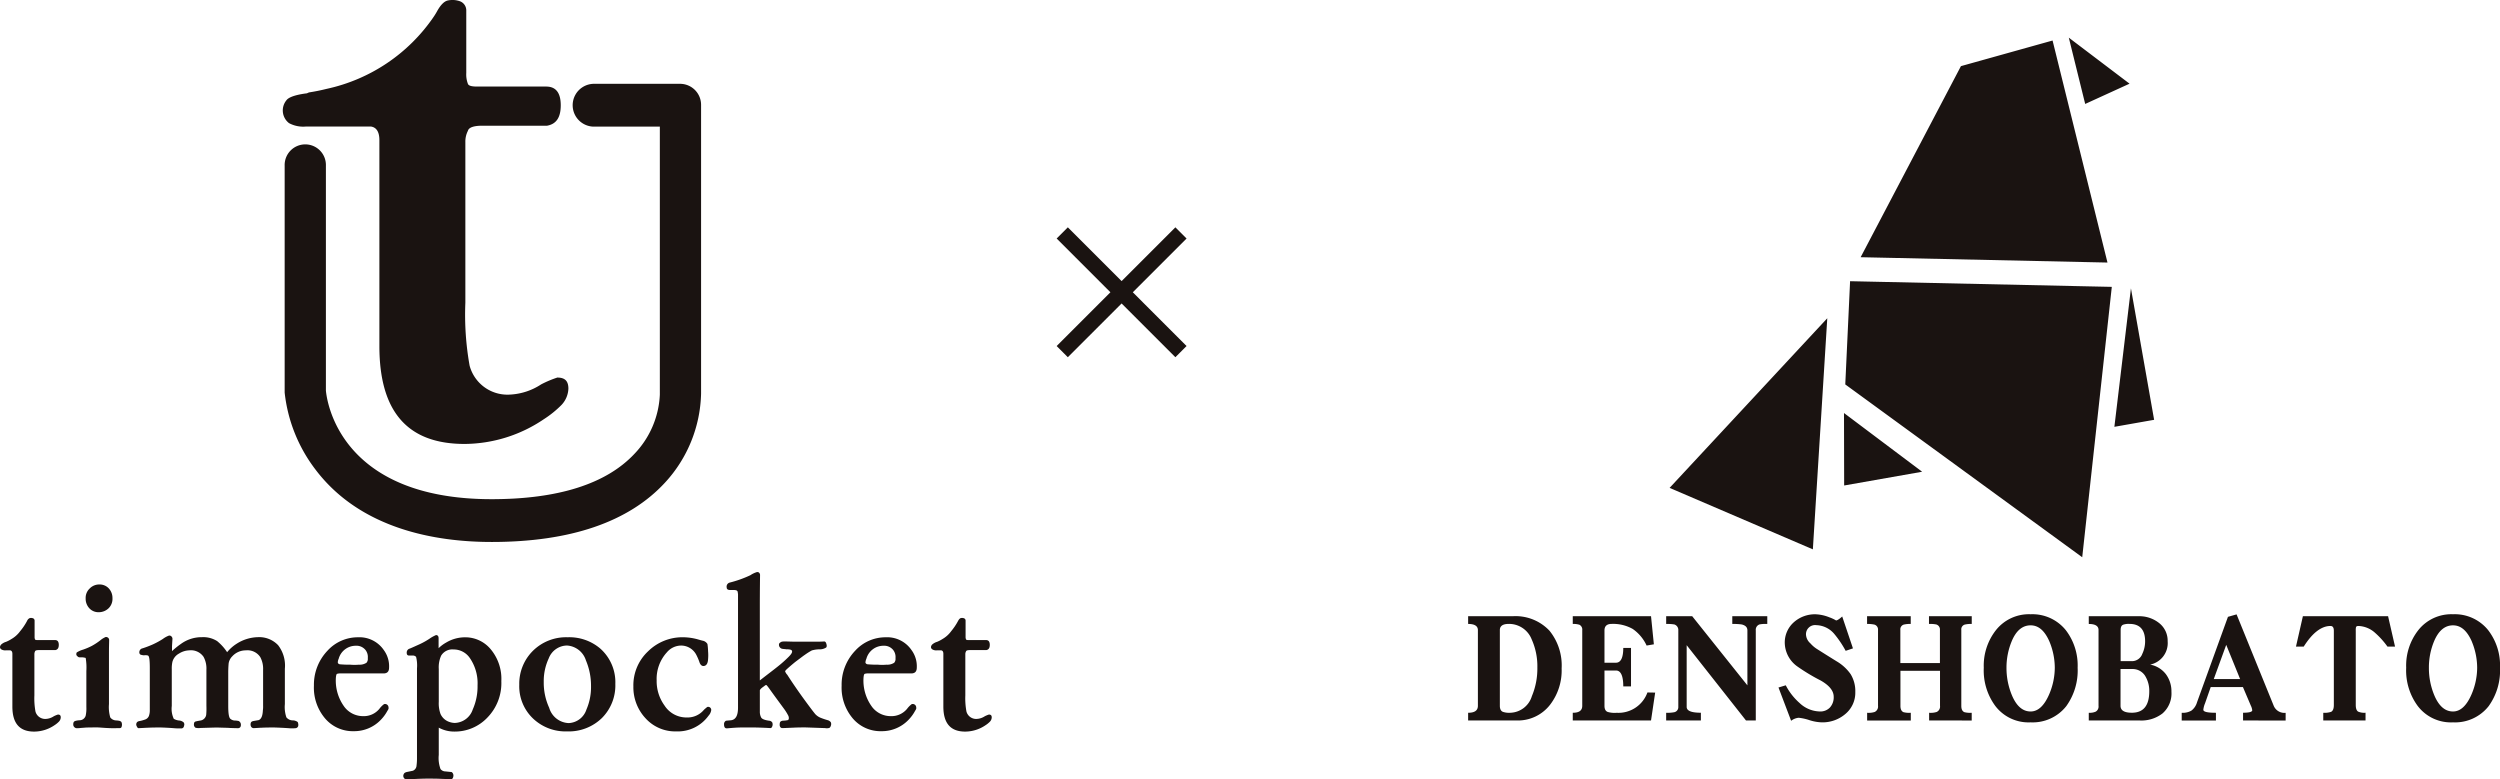
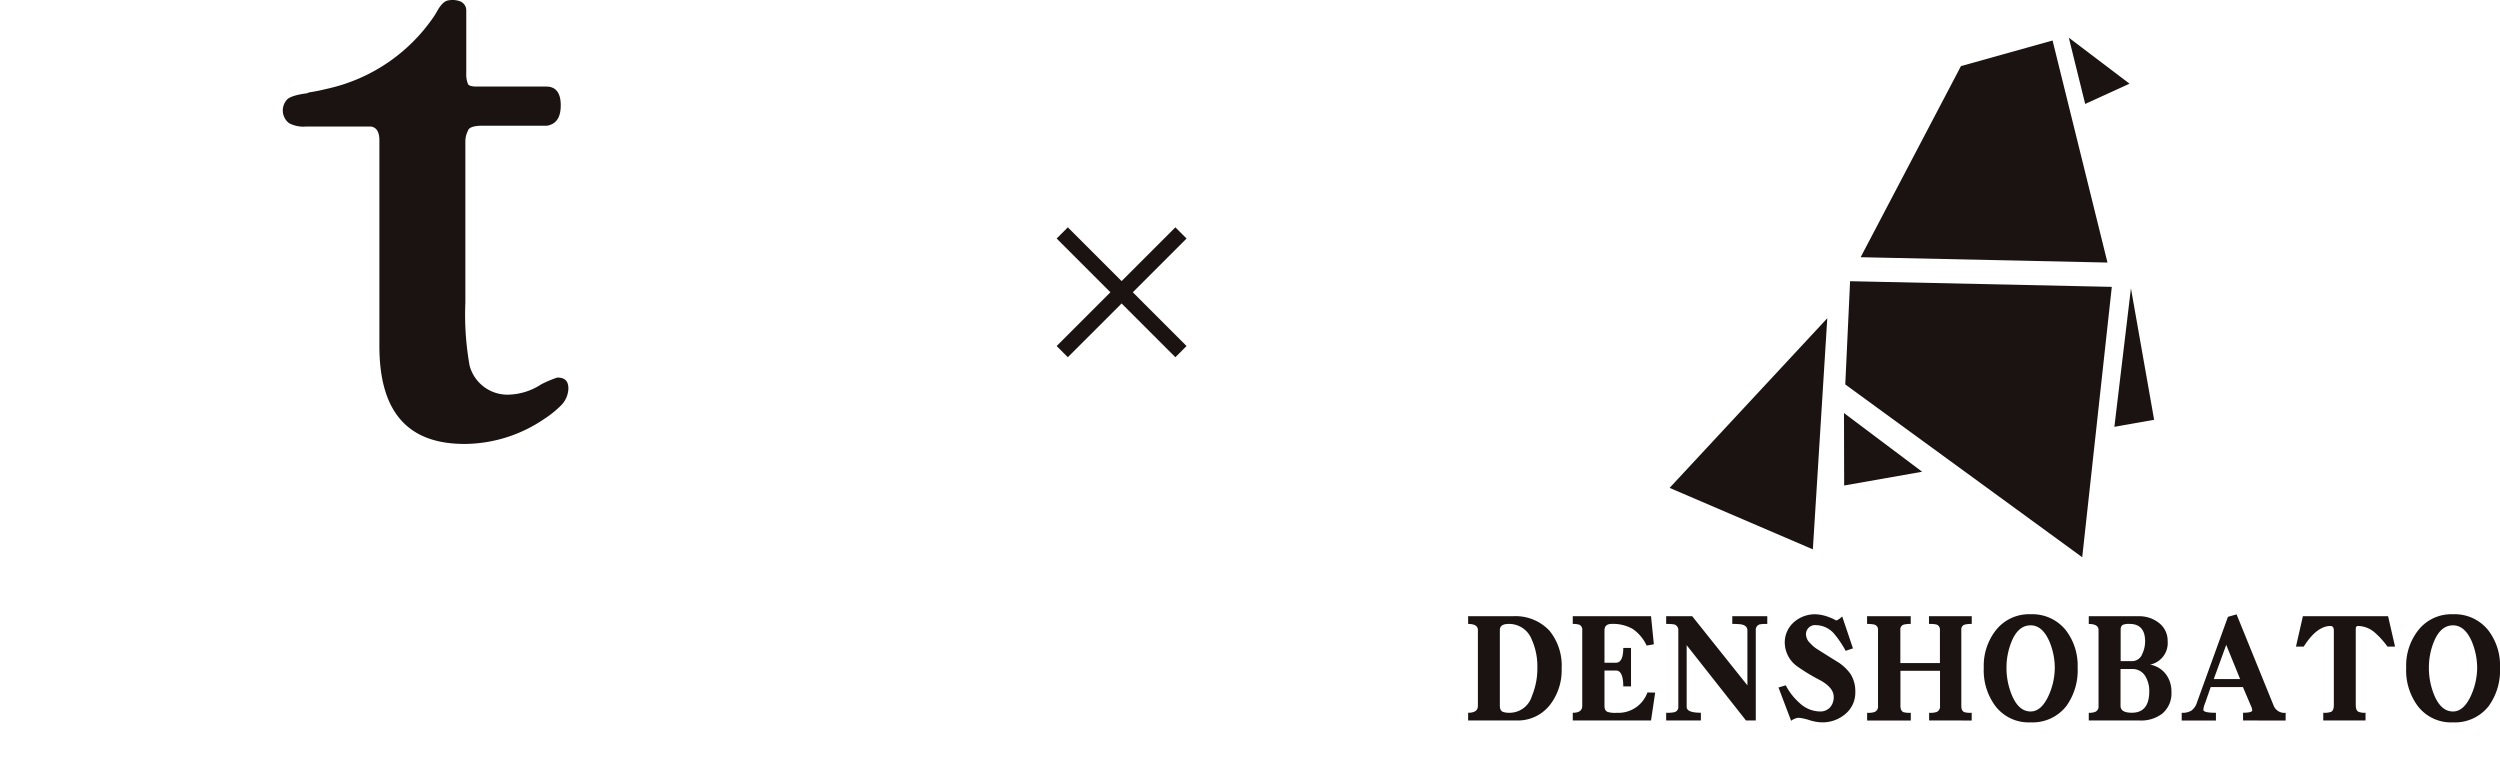
<svg xmlns="http://www.w3.org/2000/svg" width="202.848" height="63.239">
  <g fill="#1a1311">
-     <path d="M4.784 58.55a2.055 2.055 0 0 1-.372.3 2.944 2.944 0 0 1-1.642.511c-1.186 0-1.766-.671-1.766-2.033V53.05c0-.157-.055-.263-.179-.281H.471a.618.618 0 0 1-.354-.073c-.139-.088-.157-.23-.033-.387a.973.973 0 0 1 .405-.23 2.727 2.727 0 0 0 .442-.23 2.287 2.287 0 0 0 .708-.639 4.675 4.675 0 0 0 .566-.847.4.4 0 0 1 .212-.212.445.445 0 0 1 .266.018.2.2 0 0 1 .124.175v1.31a.533.533 0 0 0 .033.226c.018.036.073.055.2.055h1.43c.193 0 .3.124.3.39 0 .245-.088.387-.281.423H3.141c-.179 0-.285.036-.3.106a.519.519 0 0 0-.051.23v3.339a5.952 5.952 0 0 0 .088 1.31.817.817 0 0 0 .832.6 1.288 1.288 0 0 0 .653-.215 2.083 2.083 0 0 1 .336-.139c.161 0 .23.069.23.23a.521.521 0 0 1-.145.341Zm5.101.353c-.018.12-.069.175-.157.175-.2 0-.5.018-.883 0-.46-.018-.781-.055-.938-.055-.3 0-.85 0-1.026.018-.212.018-.285.018-.423.036-.23.018-.3.018-.372-.036a.29.29 0 0 1-.142-.263c0-.2.069-.248.179-.285a1.548 1.548 0 0 1 .318-.051.52.52 0 0 0 .511-.372 2.741 2.741 0 0 0 .055-.708v-2.916a4.639 4.639 0 0 0-.055-1.062 1.39 1.39 0 0 0-.3-.051h-.216c-.055 0-.106-.036-.179-.106s-.088-.161-.033-.285a1.952 1.952 0 0 1 .511-.23 5.215 5.215 0 0 0 .708-.3 5.16 5.16 0 0 0 .723-.478 1.659 1.659 0 0 1 .409-.248.279.279 0 0 1 .212.073.25.25 0 0 1 .069.193c0 .124-.015.478-.015 1.044v4.135a2.973 2.973 0 0 0 .106 1.08.615.615 0 0 0 .493.245 1.759 1.759 0 0 1 .266.036c.088.037.142.069.157.124a.5.5 0 0 1 .022.287Zm-1.076-9.547a1.142 1.142 0 0 1-.8.318.994.994 0 0 1-.759-.318 1.13 1.13 0 0 1-.3-.8 1.043 1.043 0 0 1 .336-.814 1.069 1.069 0 0 1 .777-.318 1.008 1.008 0 0 1 .763.318 1.143 1.143 0 0 1 .3.8 1.066 1.066 0 0 1-.317.815Zm15.206 9.726a3.162 3.162 0 0 1-.635 0 32.62 32.62 0 0 0-1.131-.055c-.285 0-.62 0-.989.018-.091 0-.321.018-.675.036a.247.247 0 0 1-.23-.161.412.412 0 0 1 0-.281c.036-.088.124-.124.248-.142.088-.018.212-.036.391-.069.212-.088.318-.354.336-.8a1.9 1.9 0 0 0 .018-.354v-2.932a1.992 1.992 0 0 0-.23-1.025 1.239 1.239 0 0 0-1.168-.547 1.476 1.476 0 0 0-1.113.493 1.023 1.023 0 0 0-.285.566 8.66 8.66 0 0 0-.033.8v2.653c0 .584.051.938.175 1.044a.6.6 0 0 0 .39.139 1.562 1.562 0 0 1 .281.036.329.329 0 0 1 .179.266c.015.193-.055.3-.215.318 0 0-.226 0-.672-.018-.212-.018-.547-.018-1.007-.036-.263 0-.723.018-1.379.036a1.072 1.072 0 0 1-.405-.018.3.3 0 0 1-.124-.318.179.179 0 0 1 .142-.193 3.344 3.344 0 0 1 .372-.073.558.558 0 0 0 .474-.456 5.48 5.48 0 0 0 .018-.726v-2.941a1.977 1.977 0 0 0-.23-1.044 1.24 1.24 0 0 0-1.164-.529 1.636 1.636 0 0 0-.832.263 1.084 1.084 0 0 0-.529.657 2.476 2.476 0 0 0-.055.6v2.989a1.918 1.918 0 0 0 .161 1.044 1.035 1.035 0 0 0 .423.139.618.618 0 0 1 .387.161.3.3 0 0 1 .018.285.211.211 0 0 1-.175.193 4.7 4.7 0 0 1-.672-.018 25.503 25.503 0 0 0-1.025-.055c-.3 0-.653 0-1.026.018-.088 0-.336.018-.744.036-.088.018-.139-.036-.193-.161a.277.277 0 0 1 0-.281c.037-.073.124-.124.285-.142a2.992 2.992 0 0 0 .369-.106.513.513 0 0 0 .336-.3 1.35 1.35 0 0 0 .073-.5v-3.376c0-.6-.036-.938-.124-1.007-.036-.036-.161-.055-.372-.036a1.429 1.429 0 0 1-.248-.051.208.208 0 0 1-.106-.2.319.319 0 0 1 .266-.317 7.956 7.956 0 0 0 .832-.318 6.451 6.451 0 0 0 .81-.442 1.916 1.916 0 0 1 .478-.266.214.214 0 0 1 .212.055.277.277 0 0 1 .091.193l-.037.6v.405a6.354 6.354 0 0 1 .723-.584 2.853 2.853 0 0 1 1.715-.547 2.093 2.093 0 0 1 1.223.318 3.981 3.981 0 0 1 .81.9 3.239 3.239 0 0 1 .781-.69 3.319 3.319 0 0 1 1.73-.529 2.107 2.107 0 0 1 1.628.653 2.706 2.706 0 0 1 .547 1.909v2.865a2.589 2.589 0 0 0 .124 1.08.669.669 0 0 0 .529.245.666.666 0 0 1 .248.055c.088.036.142.069.161.124.07.252.018.394-.161.452Zm7.109-4.441h-3.481a.864.864 0 0 0-.3.036c-.051.036-.069.124-.088.281a3.593 3.593 0 0 0 .708 2.423 1.9 1.9 0 0 0 1.5.726 1.632 1.632 0 0 0 1.325-.6 1.791 1.791 0 0 1 .372-.372.28.28 0 0 1 .35.179.517.517 0 0 1 .018.175.46.46 0 0 1-.088.175 3.2 3.2 0 0 1-.478.675 2.986 2.986 0 0 1-2.263.989 2.949 2.949 0 0 1-2.4-1.131 3.853 3.853 0 0 1-.828-2.565 4 4 0 0 1 1.095-2.828 3.324 3.324 0 0 1 2.474-1.095 2.391 2.391 0 0 1 2.106 1.044 2.215 2.215 0 0 1 .423 1.431c-.003.3-.146.457-.445.457Zm-1.522-1.96a.92.92 0 0 0-.723-.285 1.431 1.431 0 0 0-1.4 1.062.672.672 0 0 0-.069.317.2.2 0 0 0 .157.124 8.271 8.271 0 0 0 .85.033 3.947 3.947 0 0 0 .7 0 1.011 1.011 0 0 0 .62-.157.475.475 0 0 0 .106-.372.922.922 0 0 0-.241-.726Zm9.94 5.547a3.633 3.633 0 0 1-2.686 1.131 2.6 2.6 0 0 1-1.255-.318v2.209a2.593 2.593 0 0 0 .142 1.15.518.518 0 0 0 .405.193l.5.051a.341.341 0 0 1 .142.266.476.476 0 0 1-.055.23.176.176 0 0 1-.142.088c-.193-.018-.46-.018-.828-.033-.3-.018-.675-.018-1.1-.018-.336 0-.8.018-1.412.051a.794.794 0 0 1-.409-.033.3.3 0 0 1-.069-.409c.018-.051.088-.106.212-.142l.511-.106a.475.475 0 0 0 .3-.423 4.386 4.386 0 0 0 .036-.6v-7.28a2.859 2.859 0 0 0-.073-.938.362.362 0 0 0-.3-.106h-.266c-.124 0-.193-.069-.193-.212a.331.331 0 0 1 .248-.354c.175-.069.442-.193.8-.354a5.954 5.954 0 0 0 .92-.529 3.383 3.383 0 0 1 .405-.212c.142 0 .212.088.212.263v.8a2.906 2.906 0 0 1 .62-.46 2.987 2.987 0 0 1 1.555-.423 2.674 2.674 0 0 1 2.069.989 3.743 3.743 0 0 1 .847 2.565 4.008 4.008 0 0 1-1.136 2.964Zm-1.412-4.824a1.586 1.586 0 0 0-1.328-.708 1.064 1.064 0 0 0-1.007.5 2.319 2.319 0 0 0-.193 1.095v2.653a2.529 2.529 0 0 0 .142.989 1.2 1.2 0 0 0 .69.635 1.448 1.448 0 0 0 .46.091 1.589 1.589 0 0 0 1.467-1.1 4.578 4.578 0 0 0 .387-1.941 3.616 3.616 0 0 0-.618-2.214Zm10.704 4.861a3.858 3.858 0 0 1-2.828 1.08 3.819 3.819 0 0 1-2.773-1.062 3.606 3.606 0 0 1-1.1-2.722 3.759 3.759 0 0 1 1.113-2.759 3.825 3.825 0 0 1 2.814-1.095 3.867 3.867 0 0 1 2.649.92 3.65 3.65 0 0 1 1.219 2.865 3.742 3.742 0 0 1-1.094 2.773Zm-1.288-4.667a1.725 1.725 0 0 0-1.537-1.221 1.607 1.607 0 0 0-1.485 1.044 4.361 4.361 0 0 0-.405 1.909 4.888 4.888 0 0 0 .442 2.1 1.721 1.721 0 0 0 1.573 1.241 1.585 1.585 0 0 0 1.449-1.1 4.579 4.579 0 0 0 .372-1.909 5.258 5.258 0 0 0-.409-2.065Zm9.944 4.473a3.072 3.072 0 0 1-2.617 1.274 3.244 3.244 0 0 1-2.492-1.062 3.683 3.683 0 0 1-.989-2.58 3.773 3.773 0 0 1 1.182-2.846 3.967 3.967 0 0 1 2.883-1.15 4.6 4.6 0 0 1 1.131.161c.3.088.442.124.46.124a.587.587 0 0 1 .354.263 4.811 4.811 0 0 1 .051.584 3.843 3.843 0 0 1 0 .653c-.018.3-.106.478-.281.533s-.321-.037-.409-.266a4.17 4.17 0 0 0-.263-.62 1.389 1.389 0 0 0-1.223-.759 1.52 1.52 0 0 0-1.164.547 3.189 3.189 0 0 0-.832 2.281 3.359 3.359 0 0 0 .635 2.033 2.108 2.108 0 0 0 1.8.974 1.731 1.731 0 0 0 1.4-.62c.069-.069.161-.142.266-.23a.248.248 0 0 1 .318.3.848.848 0 0 1-.21.406Zm9.925.814c-.036.124-.106.193-.193.193a.649.649 0 0 1-.266 0c-1.062-.036-1.5-.055-1.642-.055-.266 0-.533 0-.92.018-.832.036-.869.036-.92.036-.124 0-.212-.106-.212-.266a.819.819 0 0 1 .015-.157c.018-.106.109-.161.248-.179a2.132 2.132 0 0 0 .427-.051.406.406 0 0 0 .051-.106.472.472 0 0 0-.069-.3 4.061 4.061 0 0 0-.336-.529c-.336-.46-.744-1.007-1.186-1.628-.142-.193-.212-.281-.248-.281s-.088.036-.175.106a2.369 2.369 0 0 0-.212.161.469.469 0 0 0-.124.157v1.732a.977.977 0 0 0 .106.478q.1.186.635.263a.33.33 0 0 1 .266.142.423.423 0 0 1 .018.266c-.036.124-.088.193-.161.193 0 0-.248-.018-.741-.036s-.832-.018-.993-.018c-.405 0-.759 0-1.077.018-.566.036-.635.055-.745.055-.139 0-.212-.106-.212-.318a.3.3 0 0 1 .161-.3c.018 0 .142-.018.372-.033.405-.037.6-.372.6-1.025v-9.195a2.047 2.047 0 0 0-.033-.23.186.186 0 0 0-.142-.106.831.831 0 0 0-.212-.018h-.248c-.193 0-.285-.069-.285-.212a.337.337 0 0 1 .248-.39 9.144 9.144 0 0 0 1.679-.6 1.927 1.927 0 0 1 .515-.248.2.2 0 0 1 .193.051.266.266 0 0 1 .073.2c-.018 1.325-.018 2.171-.018 2.562v5.974l.387-.3c.551-.423.974-.744 1.31-1.025.23-.193.46-.405.653-.6s.285-.336.266-.442c0-.069-.073-.124-.2-.142a1.187 1.187 0 0 0-.263-.015c-.073-.018-.179-.018-.3-.036a.334.334 0 0 1-.3-.354c0-.088.069-.161.23-.23a1.428 1.428 0 0 1 .212-.018c.212 0 .62.018.85.018h1.66c.266 0 .515 0 .708-.018.088 0 .142.055.175.161.055.157.055.281-.015.336a.955.955 0 0 1-.551.142 2.336 2.336 0 0 0-.6.088 5.234 5.234 0 0 0-.584.369c-.088.055-.336.248-.763.566-.281.23-.511.427-.7.6-.091.088-.124.142-.124.161a.792.792 0 0 0 .175.281c.372.584.989 1.5 1.89 2.7.2.266.339.442.391.5a1.2 1.2 0 0 0 .405.281 5.729 5.729 0 0 0 .584.2.461.461 0 0 1 .266.175.379.379 0 0 1 .001.278Zm6.526-4.244h-3.485a.856.856 0 0 0-.3.036c-.051.036-.069.124-.088.281a3.594 3.594 0 0 0 .708 2.423 1.9 1.9 0 0 0 1.5.726 1.634 1.634 0 0 0 1.328-.6 1.857 1.857 0 0 1 .369-.372.282.282 0 0 1 .354.179.515.515 0 0 1 .018.175.526.526 0 0 1-.088.175 3.2 3.2 0 0 1-.478.675 2.991 2.991 0 0 1-2.262.989 2.949 2.949 0 0 1-2.4-1.131 3.854 3.854 0 0 1-.828-2.565 3.988 3.988 0 0 1 1.095-2.828 3.324 3.324 0 0 1 2.474-1.095 2.391 2.391 0 0 1 2.106 1.044 2.214 2.214 0 0 1 .423 1.431c-.004.3-.147.457-.446.457Zm-1.522-1.96a.92.92 0 0 0-.723-.285 1.431 1.431 0 0 0-1.4 1.062.745.745 0 0 0-.073.317.21.21 0 0 0 .161.124 8.274 8.274 0 0 0 .85.033 3.946 3.946 0 0 0 .7 0 1.011 1.011 0 0 0 .62-.157.475.475 0 0 0 .106-.372.923.923 0 0 0-.241-.726Zm7.908 5.869a2.053 2.053 0 0 1-.372.3 2.945 2.945 0 0 1-1.642.511c-1.186 0-1.77-.671-1.77-2.033V53.05c0-.157-.051-.263-.175-.281h-.354a.6.6 0 0 1-.354-.073c-.142-.088-.161-.23-.037-.387a1.028 1.028 0 0 1 .409-.23 2.709 2.709 0 0 0 .442-.23 2.287 2.287 0 0 0 .708-.639 4.863 4.863 0 0 0 .566-.847c.069-.124.139-.193.212-.212a.434.434 0 0 1 .263.018.194.194 0 0 1 .124.175v1.31a.515.515 0 0 0 .036.226c.018.036.069.055.193.055h1.434c.193 0 .3.124.3.39 0 .245-.088.387-.281.423h-1.348c-.175 0-.281.036-.3.106a.475.475 0 0 0-.055.23v3.339a5.881 5.881 0 0 0 .091 1.31.813.813 0 0 0 .828.6 1.29 1.29 0 0 0 .657-.215 2.081 2.081 0 0 1 .336-.139c.157 0 .23.069.23.23a.521.521 0 0 1-.141.341ZM39.884 43.975c-4.507 0-10.649-1.029-14.316-5.915a12.494 12.494 0 0 1-2.471-6.207V13.447a1.674 1.674 0 1 1 3.346 0V31.69c.08.89 1.15 8.813 13.444 8.813 5.4 0 9.3-1.237 11.59-3.678a7.418 7.418 0 0 0 2.062-4.8v-21.75h-5.394a1.738 1.738 0 0 1 0-3.474h7.069a1.707 1.707 0 0 1 1.671 1.737v23.4a11.023 11.023 0 0 1-2.934 7.229c-2.947 3.191-7.676 4.808-14.067 4.808Z" />
    <path d="M30.783 28.08V11.373c0-.624-.207-1.038-.69-1.107h-5.261a2.436 2.436 0 0 1-1.382-.276 1.3 1.3 0 0 1-.2-1.865c.309-.417 1.649-.552 1.649-.552l.166-.073c.47-.072.949-.167 1.422-.286a14.137 14.137 0 0 0 8.7-5.849 5.586 5.586 0 0 0 .3-.493q.414-.724.828-.828a1.788 1.788 0 0 1 1.035.07.794.794 0 0 1 .483.693v5.11a2.145 2.145 0 0 0 .138.9c.069.138.276.207.759.207h5.593c.759 0 1.176.483 1.176 1.517 0 .969-.345 1.521-1.107 1.659h-5.25c-.693 0-1.107.138-1.176.417a1.891 1.891 0 0 0-.207.9V24.56a23.531 23.531 0 0 0 .345 5.11 3.178 3.178 0 0 0 3.246 2.348 5.051 5.051 0 0 0 2.555-.828 8.666 8.666 0 0 1 1.314-.555c.621 0 .9.279.9.9a2.033 2.033 0 0 1-.552 1.314 8.324 8.324 0 0 1-1.452 1.172 11.559 11.559 0 0 1-6.424 2c-4.628.001-6.908-2.621-6.908-7.941Zm65.494-8.727-.907-.908-4.363 4.362-4.363-4.362-.907.908 4.362 4.362-4.362 4.362.907.908 4.363-4.362 4.363 4.362.907-.908-4.362-4.362Zm62.832-13.987 7.435-2.078 4.455 18.015-20.028-.433Zm-8.994 17.451 21.235.459-2.4 21.938-19.226-14.022Zm19.076-14.383-1.33-5.379 4.929 3.735Zm-20.927 17.389-1.17 18.751-11.624-4.988Zm1.356 7.689 6.34 4.765-6.326 1.115Zm23.283-10.116 1.881 10.667-3.225.569Zm-47.127 33.781a3.3 3.3 0 0 1-2.737 1.281h-3.916v-.624c.522 0 .792-.179.792-.566v-6.142c0-.332-.27-.5-.792-.5v-.628h3.646a3.781 3.781 0 0 1 2.956 1.179 4.476 4.476 0 0 1 .985 3.058 4.568 4.568 0 0 1-.934 2.942Zm-1.507-5.324a1.971 1.971 0 0 0-1.846-1.23c-.485 0-.726.168-.726.5v6.142c0 .27.088.438.266.5a1.594 1.594 0 0 0 .617.066 1.885 1.885 0 0 0 1.715-1.347 5.776 5.776 0 0 0 .445-2.314 5.34 5.34 0 0 0-.472-2.318Zm9.694 6.605h-6.35v-.624c.515 0 .77-.179.77-.566v-6.142a.434.434 0 0 0-.23-.434 1.633 1.633 0 0 0-.54-.066v-.628h6.35l.23 2.281-.588.1a3.317 3.317 0 0 0-1.128-1.347 3.239 3.239 0 0 0-1.7-.409c-.4 0-.591.179-.591.536v2.613h.934c.387 0 .591-.4.591-1.2h.628v3.124h-.628c0-.858-.2-1.292-.591-1.292h-.934v2.865c0 .27.091.438.27.5a1.986 1.986 0 0 0 .715.066 2.5 2.5 0 0 0 2.5-1.649l.628.011Zm8.81-7.795a.457.457 0 0 0-.31.485v7.31h-.795l-4.813-6.109v5.007c0 .321.383.474 1.153.474v.628h-2.817v-.624a2.862 2.862 0 0 0 .628-.04.417.417 0 0 0 .358-.434v-6.207a.469.469 0 0 0-.321-.485 3.4 3.4 0 0 0-.664-.04V50h2.113l4.478 5.609v-4.456c0-.255-.153-.409-.46-.485a4.743 4.743 0 0 0-.766-.04V50h2.839v.628a2.76 2.76 0 0 0-.623.035Zm6.927 7.295a2.847 2.847 0 0 1-1.9.653 3.66 3.66 0 0 1-.985-.179 4.083 4.083 0 0 0-.872-.193 1.183 1.183 0 0 0-.613.245l-1.025-2.7.591-.179a4.9 4.9 0 0 0 1.113 1.43 2.459 2.459 0 0 0 1.638.693 1.068 1.068 0 0 0 .832-.321 1.223 1.223 0 0 0 .306-.872c0-.485-.358-.92-1.051-1.317a15.553 15.553 0 0 1-1.894-1.139 2.4 2.4 0 0 1-1.026-1.919 2.189 2.189 0 0 1 .745-1.679 2.574 2.574 0 0 1 1.741-.639 3.279 3.279 0 0 1 1.128.245 2.823 2.823 0 0 1 .547.255c.091 0 .259-.1.5-.321l.872 2.587-.591.2a8.289 8.289 0 0 0-.934-1.383 1.98 1.98 0 0 0-1.445-.7.739.739 0 0 0-.832.847 1.013 1.013 0 0 0 .347.628 2.459 2.459 0 0 0 .577.485c.281.179.807.511 1.573.985a3.612 3.612 0 0 1 1.113 1.025 2.622 2.622 0 0 1 .383 1.456 2.244 2.244 0 0 1-.838 1.807Zm6.828.5v-.624a1.584 1.584 0 0 0 .613-.066.483.483 0 0 0 .27-.5v-2.839H154.2v2.839c0 .27.077.438.241.515a1.841 1.841 0 0 0 .6.051v.628h-3.543v-.628a1.583 1.583 0 0 0 .613-.066.483.483 0 0 0 .27-.5v-6.156a.411.411 0 0 0-.3-.434 2.617 2.617 0 0 0-.588-.051v-.628h3.543v.628a2.161 2.161 0 0 0-.562.051.4.4 0 0 0-.281.434v2.69h3.211v-2.69a.422.422 0 0 0-.3-.445 2.58 2.58 0 0 0-.588-.04v-.628h3.47v.628a2.2 2.2 0 0 0-.566.051.4.4 0 0 0-.281.434v6.156c0 .27.077.438.244.515a1.841 1.841 0 0 0 .6.051v.628Zm11.13-1.164a3.471 3.471 0 0 1-2.894 1.317 3.39 3.39 0 0 1-2.868-1.332 4.851 4.851 0 0 1-.934-3.1 4.659 4.659 0 0 1 .974-3.033 3.417 3.417 0 0 1 2.828-1.306 3.476 3.476 0 0 1 2.854 1.292 4.706 4.706 0 0 1 .96 3.047 4.956 4.956 0 0 1-.92 3.115Zm-1.372-5.248c-.383-.872-.883-1.306-1.522-1.306-.668 0-1.179.434-1.536 1.292a5.561 5.561 0 0 0-.423 2.149 5.748 5.748 0 0 0 .423 2.19c.372.909.883 1.358 1.536 1.358.6 0 1.1-.463 1.5-1.383a5.536 5.536 0 0 0 .46-2.164 5.594 5.594 0 0 0-.438-2.136Zm9.172 5.846a2.8 2.8 0 0 1-1.868.566h-4.109v-.624a1.213 1.213 0 0 0 .562-.091.473.473 0 0 0 .23-.474v-6.156c0-.317-.266-.485-.792-.485V50h4.058a2.562 2.562 0 0 1 1.613.525 1.821 1.821 0 0 1 .73 1.5 1.784 1.784 0 0 1-1.423 1.9 2.09 2.09 0 0 1 1.27.766 2.326 2.326 0 0 1 .46 1.445 2.146 2.146 0 0 1-.731 1.756Zm-2.675-7.269a1.373 1.373 0 0 0-.515.066c-.139.062-.2.2-.2.42v2.536h.963a.892.892 0 0 0 .792-.588 2.383 2.383 0 0 0 .23-1.04c-.005-.92-.428-1.394-1.271-1.394Zm1.292 4.251a1.2 1.2 0 0 0-1.047-.591h-.97v2.981c0 .387.31.566.923.566.934 0 1.409-.577 1.409-1.741a2.289 2.289 0 0 0-.317-1.215ZM182 58.458v-.628c.489 0 .745-.066.745-.2a1.176 1.176 0 0 0-.117-.383l-.639-1.5h-2.613l-.46 1.317a1.83 1.83 0 0 0-.139.525c0 .168.332.245 1.022.245v.628h-2.777v-.628a1.369 1.369 0 0 0 .792-.179 1.294 1.294 0 0 0 .449-.668l2.511-6.937.7-.2 3.007 7.4a.938.938 0 0 0 .974.588v.628Zm-1.366-6.135-1.011 2.777h2.139Zm13.084.143a6.579 6.579 0 0 0-1-1.113 2.124 2.124 0 0 0-1.358-.562c-.117 0-.179.036-.2.113a1.128 1.128 0 0 0-.015.27v6.029c0 .281.066.46.193.536a1.231 1.231 0 0 0 .6.091v.628h-3.43v-.624a1.663 1.663 0 0 0 .639-.077c.142-.077.219-.255.219-.551v-6.032c0-.255-.091-.383-.27-.383-.741 0-1.471.562-2.175 1.675h-.628l.562-2.471h6.911l.566 2.471Zm8.211 4.828a3.466 3.466 0 0 1-2.894 1.317 3.383 3.383 0 0 1-2.865-1.332 4.851 4.851 0 0 1-.934-3.1 4.657 4.657 0 0 1 .971-3.033 3.417 3.417 0 0 1 2.828-1.306 3.476 3.476 0 0 1 2.854 1.292 4.685 4.685 0 0 1 .96 3.047 4.956 4.956 0 0 1-.92 3.115Zm-1.369-5.248c-.387-.872-.883-1.306-1.525-1.306-.664 0-1.175.434-1.536 1.292a5.558 5.558 0 0 0-.42 2.149 5.746 5.746 0 0 0 .42 2.19c.372.909.883 1.358 1.536 1.358.6 0 1.1-.463 1.5-1.383a5.536 5.536 0 0 0 .46-2.164 5.594 5.594 0 0 0-.438-2.136Z" />
  </g>
</svg>